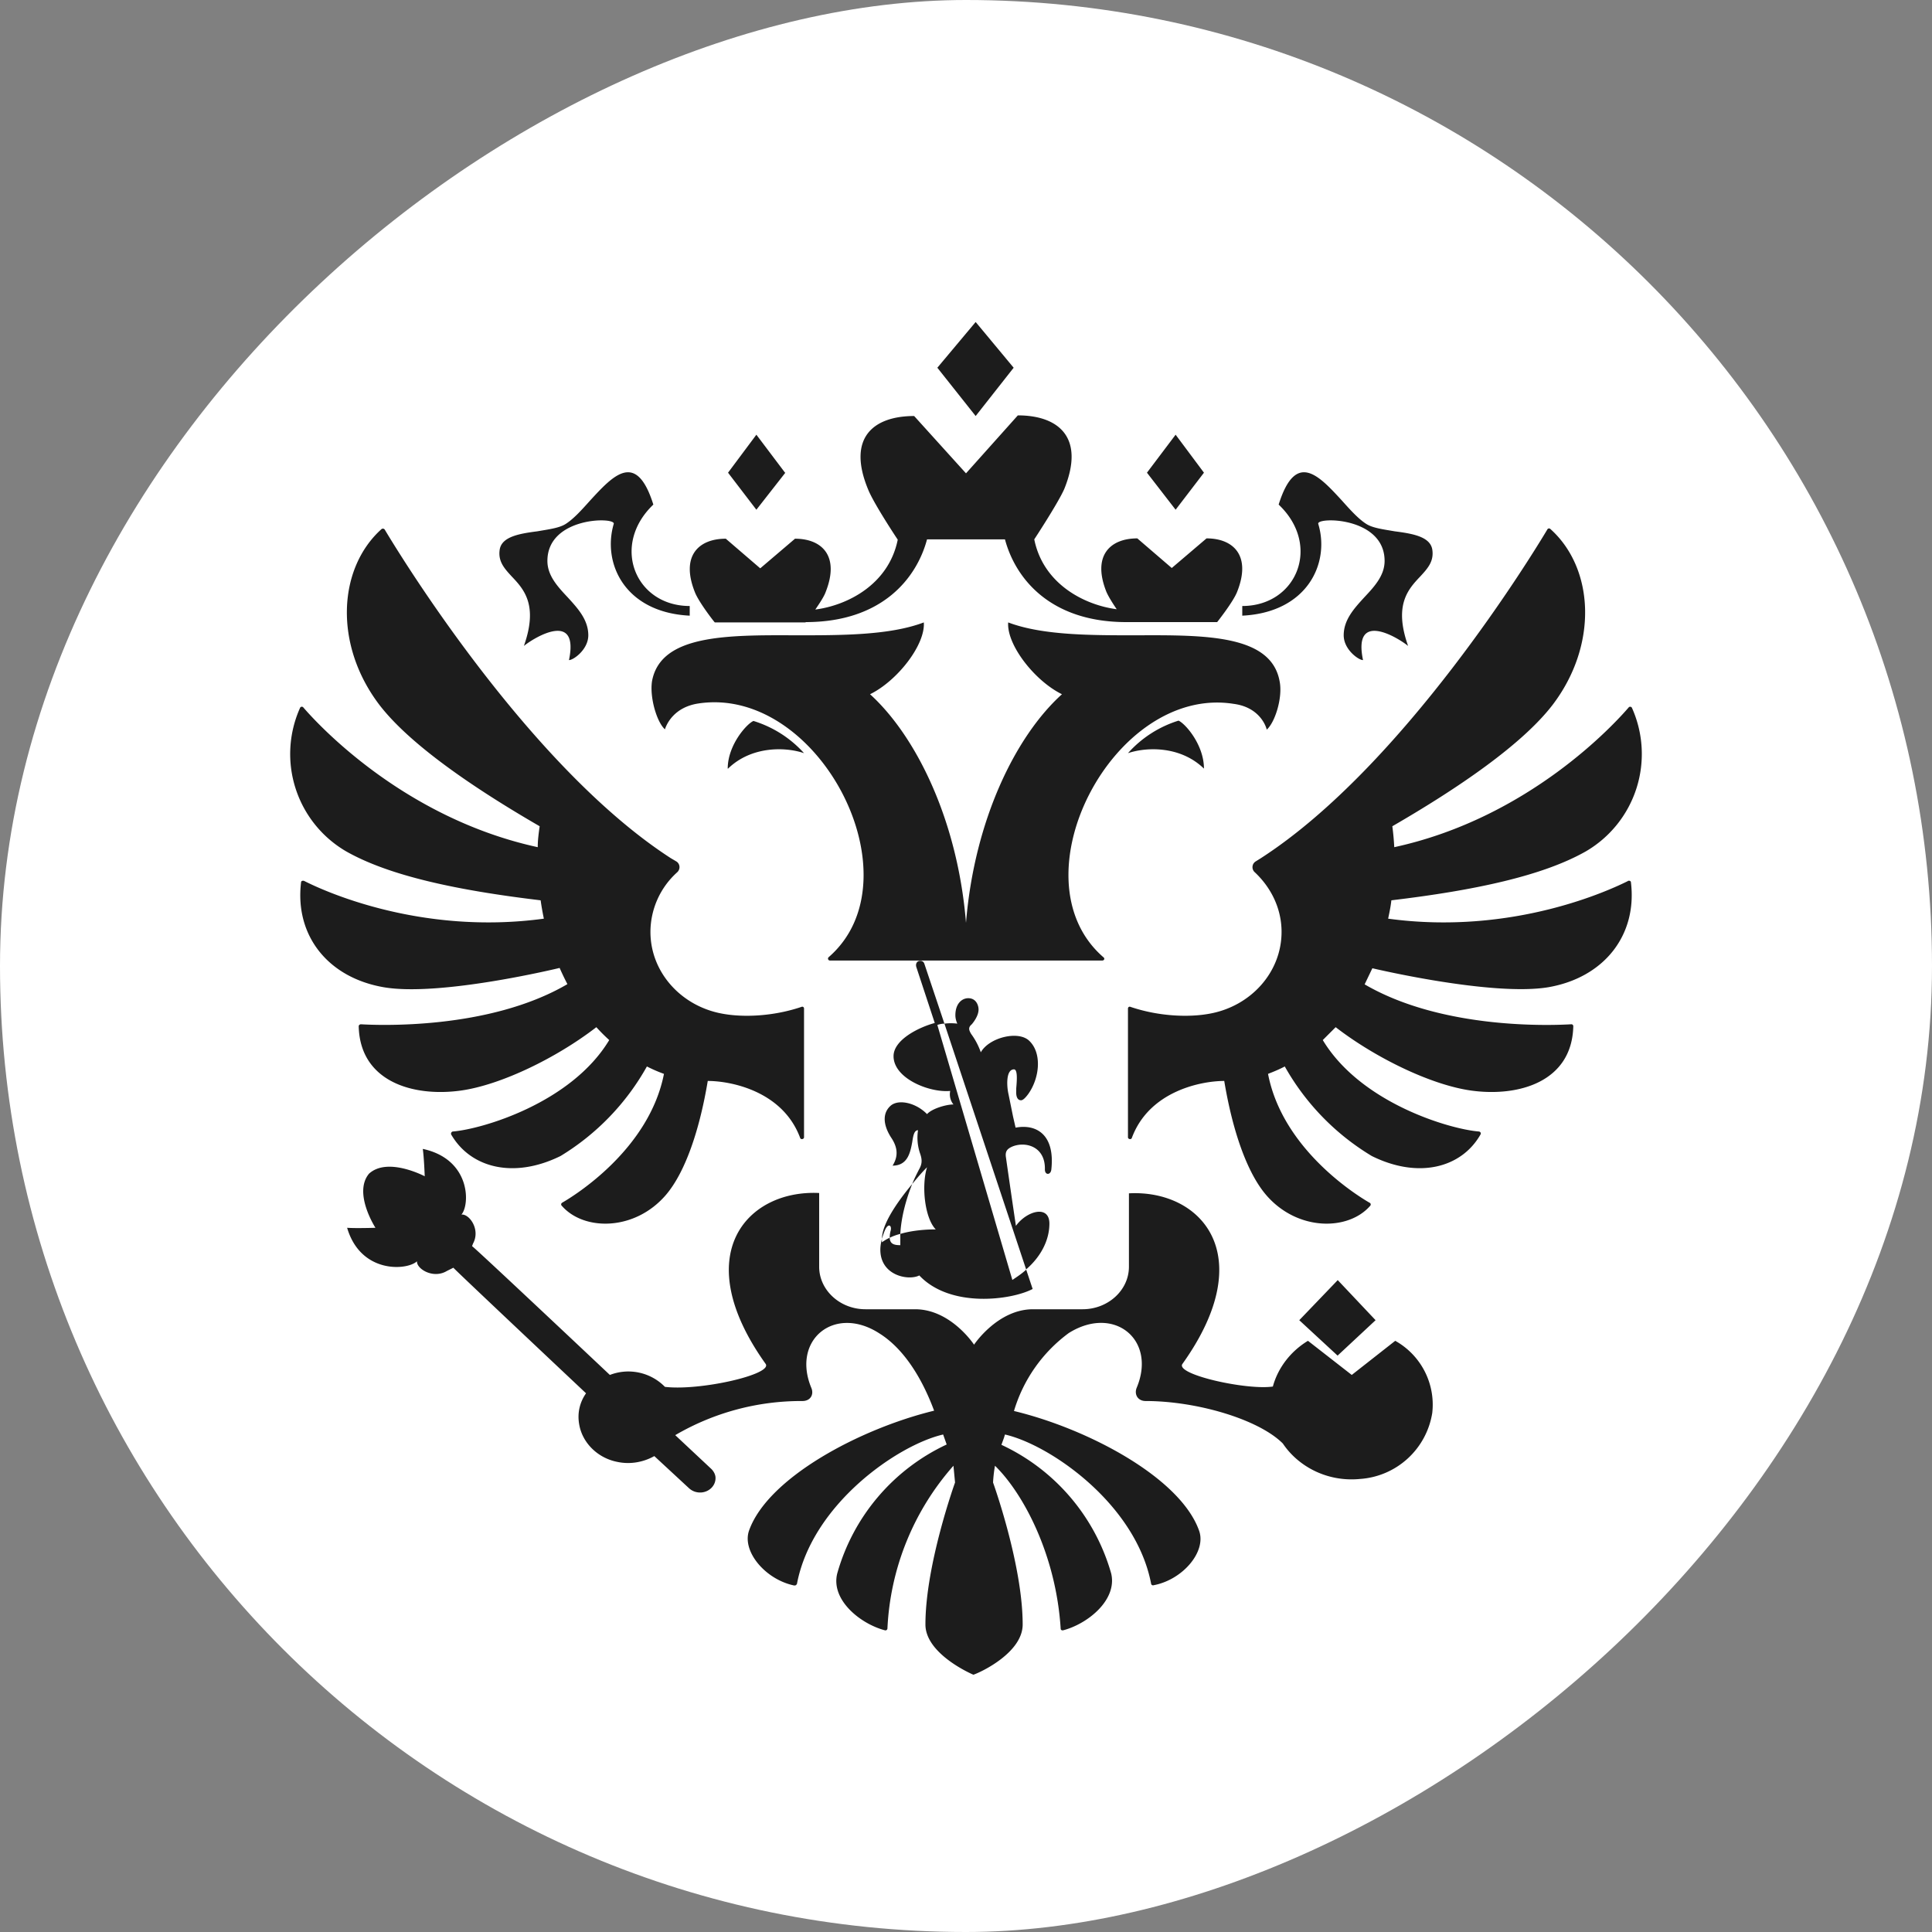
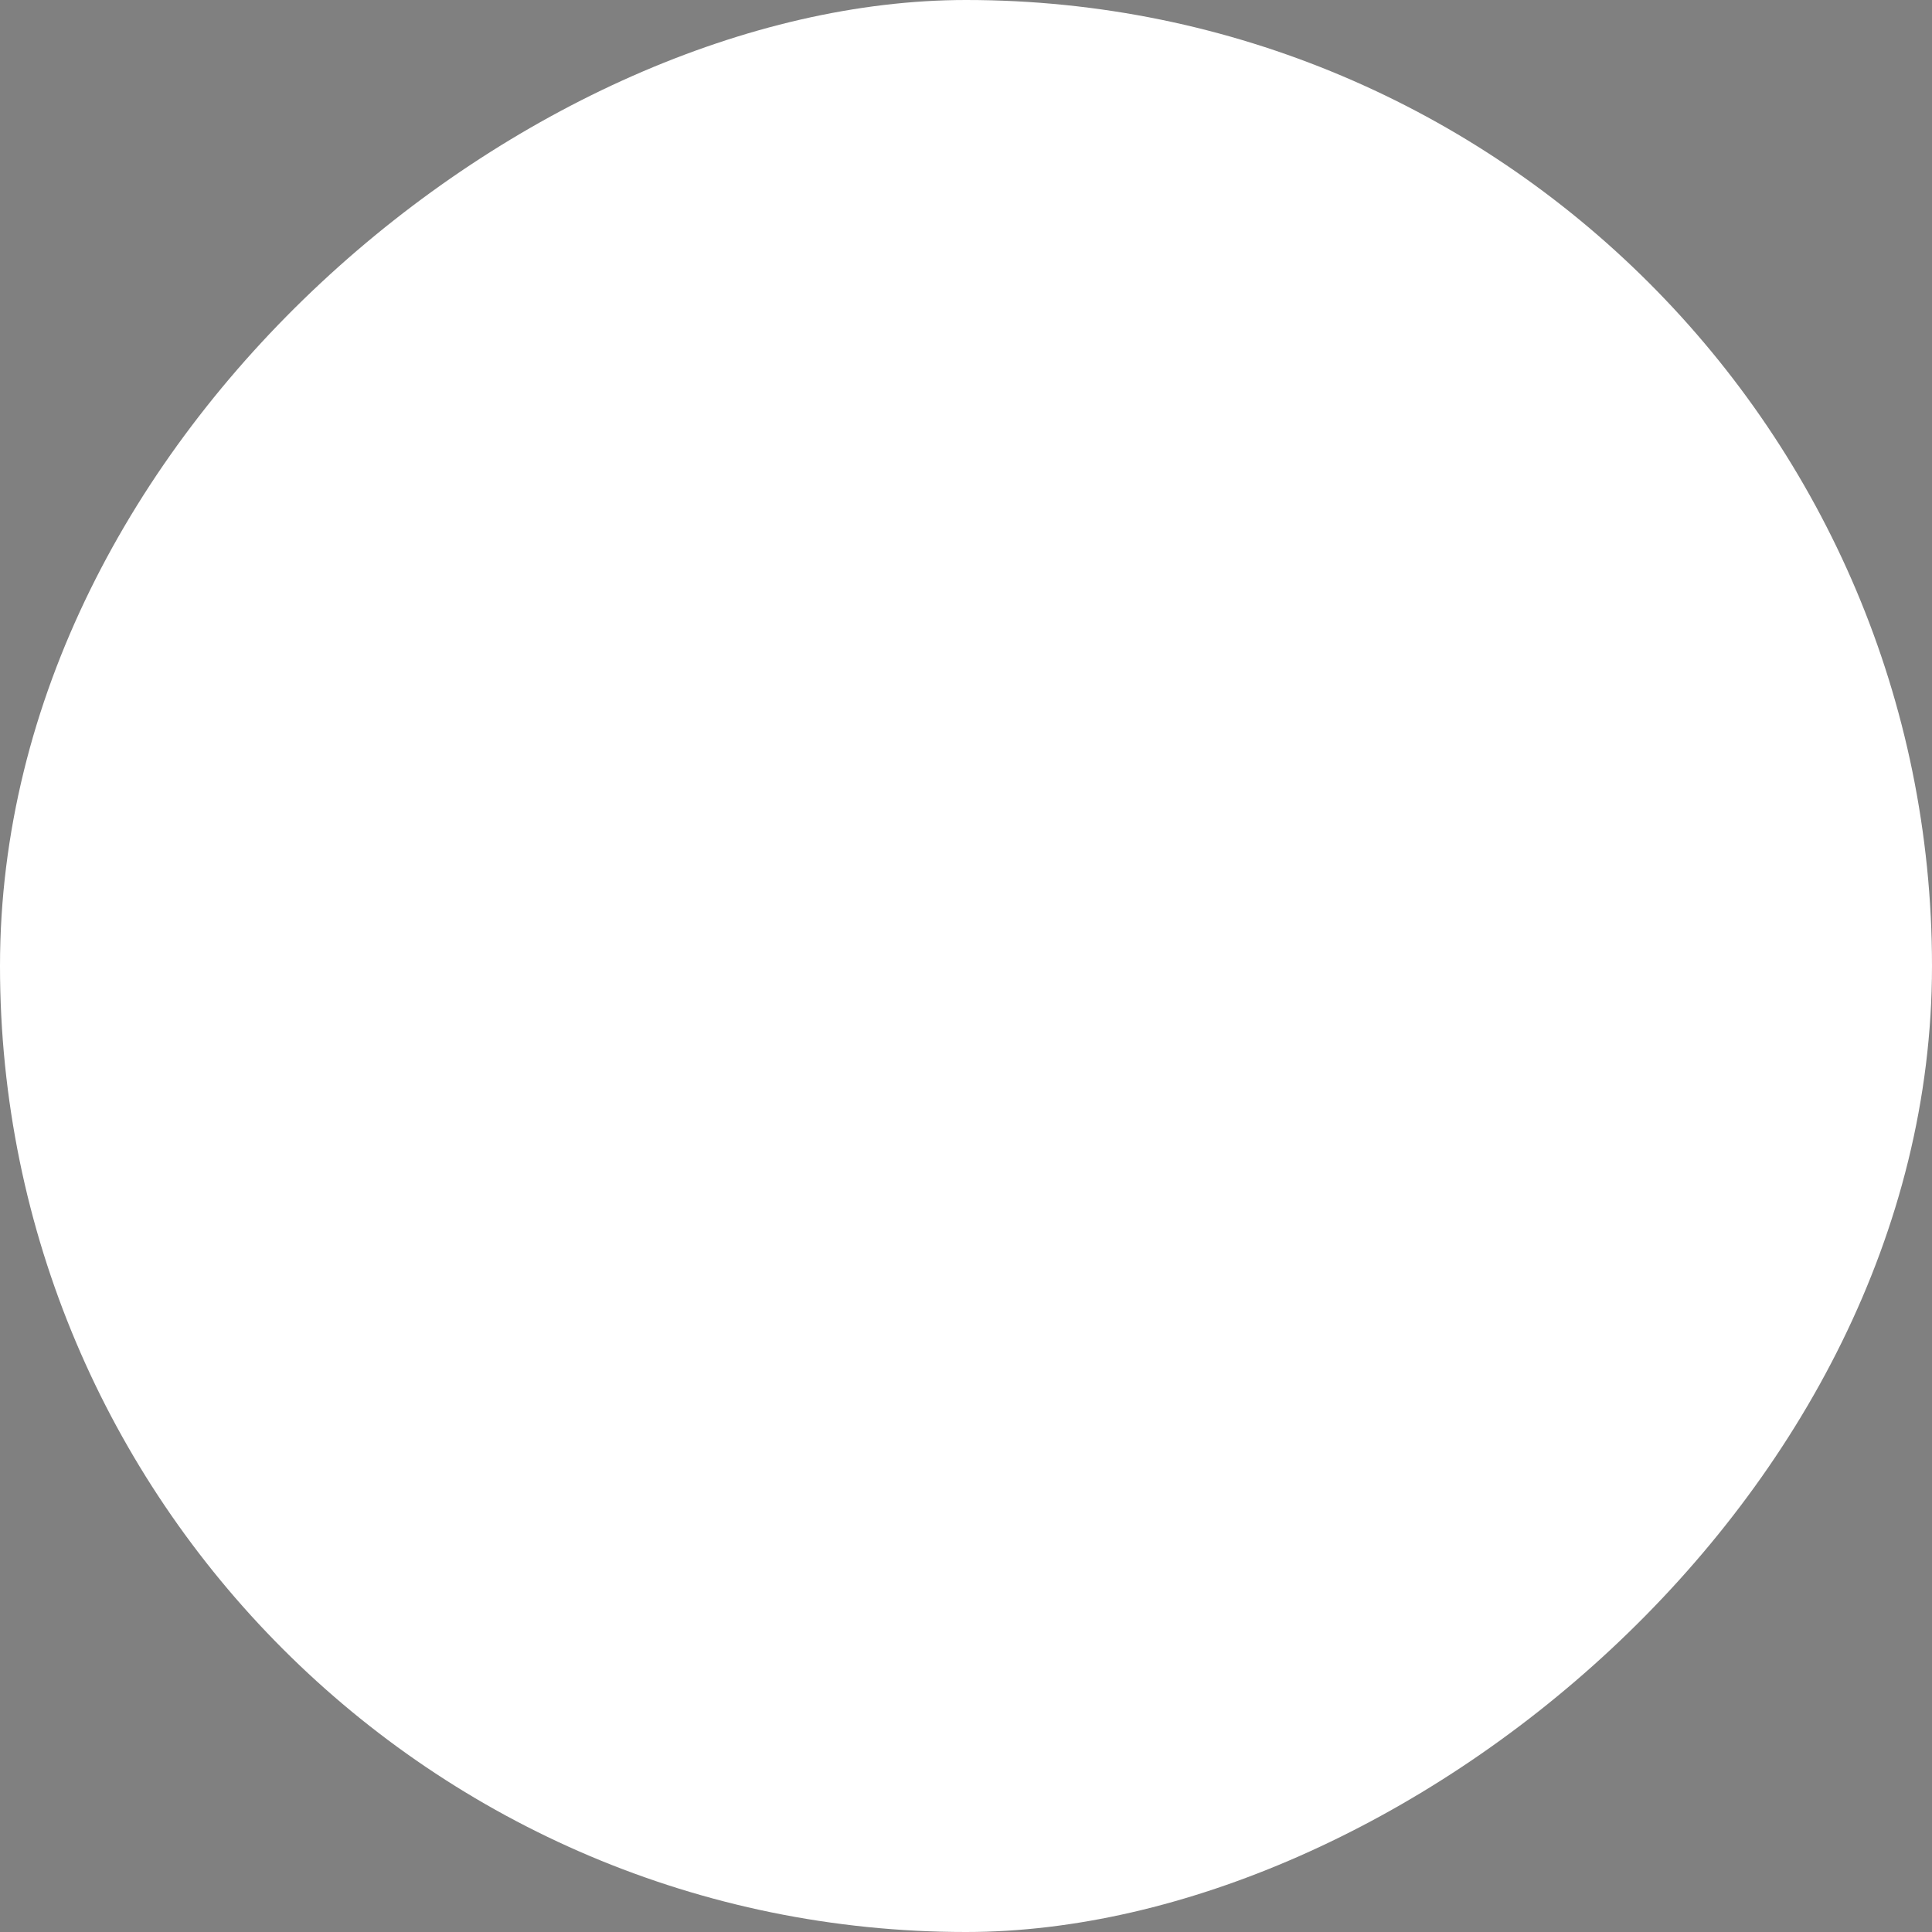
<svg xmlns="http://www.w3.org/2000/svg" fill="none" viewBox="0 0 60 60">
  <rect x="0" y="0" width="60" height="60" fill="#808080" stroke="none" />
  <rect width="60" height="60" x="60" fill="#fff" rx="30" transform="rotate(90 60 0)" />
-   <path fill="#1C1C1C" fill-rule="evenodd" d="m30.3 10 1.18 1.42-1.18 1.5-1.19-1.5L30.3 10ZM17.67 20.5c.32-1.53-1.04-.73-1.4-.44.45-1.27 0-1.76-.38-2.16-.23-.25-.43-.47-.37-.84.07-.4.63-.49 1.17-.56.34-.06.68-.1.88-.23.25-.16.5-.44.76-.73.71-.77 1.43-1.56 1.96.13-1.33 1.27-.56 3.15 1.13 3.15v.3c-2.02-.1-2.72-1.63-2.36-2.85.07-.22-2.06-.23-2.06 1.15 0 .45.31.79.63 1.13.32.35.64.7.64 1.18 0 .44-.46.77-.6.77Zm23.27-4.23c-.07-.22 2.06-.23 2.06 1.15 0 .45-.31.79-.63 1.13-.32.35-.64.7-.64 1.18 0 .44.46.77.6.77-.32-1.53 1.04-.73 1.4-.44-.45-1.27 0-1.76.38-2.16.23-.25.43-.47.37-.84-.07-.4-.63-.49-1.17-.56-.34-.06-.68-.1-.88-.23-.25-.16-.5-.44-.76-.73-.71-.77-1.43-1.56-1.96.13 1.34 1.27.56 3.15-1.13 3.15v.3c2.02-.1 2.73-1.63 2.36-2.85Zm-5.67 3.46c2.17-.01 4.21-.02 4.47 1.43.1.5-.14 1.27-.4 1.5-.04-.17-.27-.7-1.02-.8-3.74-.6-6.87 5.43-4.05 7.87.05.04.02.1-.04.1H25.77a.06.06 0 0 1-.04-.1c2.82-2.44-.3-8.47-4.06-7.88-.74.12-.97.64-1.02.8-.25-.22-.48-.99-.4-1.5.27-1.44 2.31-1.43 4.48-1.42 1.42 0 2.9 0 3.96-.4.05.7-.83 1.82-1.67 2.23 1.43 1.3 2.72 3.91 2.98 7.1.26-3.19 1.54-5.8 2.98-7.1-.84-.41-1.72-1.53-1.67-2.23 1.06.4 2.54.4 3.96.4Zm-6.94 17.04c.07-.18.15-.33.21-.45.1-.17.1-.3.04-.48a1.52 1.52 0 0 1-.07-.74c-.12 0-.15.17-.18.37-.06.32-.14.73-.61.73.2-.32.14-.6-.05-.88-.26-.41-.26-.77 0-.99.25-.2.78-.08 1.12.27.15-.17.59-.3.82-.3a.5.5 0 0 1-.1-.42c-.65.06-1.76-.39-1.76-1.08 0-.51.79-.9 1.28-1.03l-.57-1.73c-.04-.12.03-.2.11-.2h.02c.05 0 .1.03.12.1l.62 1.85c-.08 0-.16.02-.22.04l2.33 7.92c.15-.1.3-.2.43-.32l.2.6c-.64.34-2.55.61-3.52-.42-.33.17-1.21.01-1.21-.8 0-.07.01-.2.05-.33a.6.6 0 0 0 0 .1c.07-.05.15-.1.24-.14.01.19.13.23.33.23v-.35c.34-.1.74-.14 1.1-.14-.34-.35-.45-1.35-.27-1.93-.17.17-.32.35-.46.52Zm-.37 1.55c.03-.56.2-1.13.37-1.55-.55.66-.94 1.29-.94 1.7.03-.1.07-.23.12-.32.1-.17.19-.07.15.07a.86.86 0 0 0-.03.22c.1-.05.21-.09.33-.12Zm3.91 1.1c.44-.38.72-.89.72-1.42 0-.59-.7-.4-1.04.07a376.13 376.13 0 0 1-.31-2.13c-.03-.19.05-.26.17-.32.41-.19 1.06-.03 1.04.7 0 .18.18.18.2 0 .12-1.1-.48-1.42-1.11-1.3l-.08-.35-.14-.69c-.06-.26-.08-.77.17-.77.12 0 .09.36.07.59v.08c-.01.18.04.29.15.29.07 0 .16-.11.22-.19.36-.5.44-1.29.02-1.67-.35-.31-1.24-.08-1.49.37a2.18 2.18 0 0 0-.3-.57c-.07-.12-.1-.2.02-.3.05-.06.21-.26.21-.46 0-.12-.07-.35-.32-.35-.19 0-.4.16-.4.53 0 .08.02.17.06.26a1.64 1.64 0 0 0-.4 0l2.54 7.64Zm3.16-16.03c.6-.2 1.64-.22 2.36.48 0-.74-.58-1.4-.79-1.49a3.5 3.5 0 0 0-1.57 1.01Zm-12.42.48c.72-.7 1.77-.68 2.36-.48a3.5 3.5 0 0 0-1.57-1c-.2.08-.8.74-.8 1.48Zm14.78-9.19-.88-1.18-.89 1.18.89 1.15.88-1.15Zm4.15 25.07L42.72 41l-1.18 1.1-1.19-1.1 1.19-1.24ZM24.38 14.68l-.89-1.18-.88 1.18.88 1.15.9-1.15Zm.64 4.65H22.2c-.01 0-.5-.63-.62-.94-.45-1.13.12-1.66.96-1.66l1.07.92 1.08-.92c.83 0 1.4.53.95 1.66-.05.14-.19.35-.32.54 1-.13 2.28-.78 2.56-2.17 0 0-.74-1.11-.92-1.56-.67-1.62.18-2.28 1.43-2.28L30 14.7l1.61-1.8c1.25 0 2.1.67 1.44 2.29-.2.45-.93 1.56-.93 1.56.28 1.39 1.56 2.04 2.56 2.17-.13-.19-.26-.4-.32-.54-.45-1.13.12-1.66.96-1.66l1.07.92 1.08-.92c.83 0 1.4.53.95 1.66-.12.31-.62.94-.62.94h-2.82c-2.38 0-3.45-1.37-3.77-2.57h-2.42c-.32 1.2-1.39 2.57-3.77 2.57Zm25.54 8.03c-.52.26-3.56 1.7-7.45 1.17.04-.19.08-.38.1-.57 2.6-.31 4.7-.76 6.04-1.52a3.5 3.5 0 0 0 1.43-4.46c-.02-.04-.08-.04-.1-.01-.43.5-3.09 3.43-7.28 4.34a8 8 0 0 0-.06-.65c2.04-1.18 4.02-2.53 4.97-3.76 1.43-1.87 1.3-4.25-.06-5.47a.06.06 0 0 0-.1.02c-.43.72-4.46 7.34-8.89 10.2l-.16.1a.21.21 0 0 0-.03.34c.5.47.83 1.12.83 1.85 0 1.26-.96 2.31-2.23 2.54-.64.12-1.57.09-2.46-.21-.04-.02-.08.01-.08.05v4c0 .06.1.08.12.02.54-1.46 2.16-1.77 2.87-1.77.26 1.56.71 2.85 1.3 3.54.97 1.13 2.55 1.12 3.23.34a.06.06 0 0 0-.02-.1c-.4-.23-2.7-1.66-3.15-4 .18-.07.35-.14.52-.23a7.58 7.58 0 0 0 2.7 2.78c1.45.72 2.79.37 3.38-.67.02-.04 0-.08-.05-.09-.9-.07-3.67-.88-4.85-2.84l.4-.4c1.23.95 2.97 1.8 4.22 1.97 1.46.2 3.12-.27 3.16-2a.06.06 0 0 0-.07-.06c-.52.03-3.96.19-6.41-1.24l.24-.5s3.7.88 5.46.59c1.74-.3 2.77-1.62 2.57-3.26 0-.04-.05-.06-.1-.04Zm-32.94 3.2a7.98 7.98 0 0 1-.24-.5s-3.7.9-5.46.6c-1.74-.3-2.77-1.61-2.57-3.26 0-.04.05-.06.1-.04.51.26 3.55 1.7 7.44 1.17a8.93 8.93 0 0 1-.1-.57c-2.6-.31-4.7-.76-6.04-1.52a3.5 3.5 0 0 1-1.43-4.46.06.06 0 0 1 .1-.01c.43.5 3.1 3.43 7.28 4.34 0-.22.03-.44.06-.65-2.04-1.18-4.02-2.53-4.97-3.76-1.43-1.87-1.3-4.25.06-5.47a.07.07 0 0 1 .1.02c.43.72 4.46 7.34 8.88 10.2l.17.1c.12.07.14.24.03.34a2.5 2.5 0 0 0-.83 1.85c0 1.26.96 2.31 2.23 2.54.64.12 1.57.09 2.46-.21.04-.02.08.01.08.05v4c0 .06-.1.08-.12.02-.54-1.46-2.16-1.77-2.87-1.77-.26 1.56-.71 2.85-1.3 3.54-.97 1.13-2.55 1.12-3.23.34a.06.06 0 0 1 .01-.1c.4-.23 2.7-1.66 3.16-4a4.6 4.6 0 0 1-.53-.23 7.58 7.58 0 0 1-2.68 2.78c-1.46.72-2.8.37-3.4-.67-.01-.04.01-.08.05-.09.9-.07 3.68-.88 4.86-2.84a5.93 5.93 0 0 1-.4-.4c-1.23.95-2.97 1.8-4.22 1.97-1.46.2-3.12-.27-3.16-2 0-.03.03-.06.07-.06.52.03 3.96.18 6.4-1.24ZM41.98 42.7l-1.36-1.06c-.53.32-.93.83-1.09 1.42-.8.12-3.03-.37-2.81-.7 2.43-3.4.57-5.42-1.66-5.3v2.28c0 .73-.65 1.32-1.44 1.32h-1.54c-1.1 0-1.83 1.1-1.83 1.1s-.72-1.1-1.83-1.1h-1.54c-.8 0-1.44-.6-1.44-1.32v-2.29c-2.23-.11-4.09 1.91-1.66 5.31.21.33-2.06.84-3.13.71a1.59 1.59 0 0 0-1.71-.37s-4.2-3.96-4.28-4l.03-.08c.24-.44-.12-.93-.36-.9.27-.31.29-1.72-1.2-2.04.04.28.06.85.06.85s-1.15-.61-1.73-.08c-.5.6.2 1.68.2 1.68s-.6.02-.88 0c.42 1.43 1.86 1.33 2.17 1.04-.02.23.5.56.93.3l.2-.1c.03.05 4.12 3.9 4.12 3.9-.19.27-.28.61-.21.98.1.56.57 1.03 1.18 1.15.42.09.83 0 1.15-.18l1.08 1c.1.09.23.14.38.13.26-.02.46-.23.44-.48-.01-.1-.07-.2-.15-.27l-1.1-1.03a7.75 7.75 0 0 1 3.95-1.06c.25 0 .36-.2.28-.4-.63-1.5.72-2.6 2.11-1.7.61.38 1.23 1.14 1.7 2.4-2.3.56-5.17 2.08-5.75 3.73-.22.65.52 1.52 1.41 1.7l.05-.01.03-.04c.47-2.48 3.14-4.32 4.54-4.64l.11.31a6.3 6.3 0 0 0-3.4 4.01c-.2.82.72 1.56 1.48 1.76.04.01.07-.01.08-.05a8.21 8.21 0 0 1 2.05-5.06l.05.52s-.92 2.55-.92 4.41c0 .87 1.3 1.48 1.49 1.56.24-.08 1.53-.69 1.53-1.56 0-1.86-.92-4.41-.92-4.41.01-.18.03-.35.06-.52.9.88 1.9 2.8 2.04 5.06 0 .04.04.06.08.05.76-.2 1.68-.94 1.49-1.76a6.31 6.31 0 0 0-3.41-4l.08-.22.03-.1c1.4.32 4.07 2.16 4.54 4.64a.06.06 0 0 0 .08.04c.9-.17 1.64-1.04 1.41-1.69-.58-1.65-3.46-3.17-5.75-3.72a4.65 4.65 0 0 1 1.7-2.42c1.4-.88 2.74.2 2.11 1.7-.08.2.03.41.28.41 1.57 0 3.5.56 4.26 1.32.49.73 1.4 1.2 2.4 1.1a2.44 2.44 0 0 0 2.24-2.05 2.27 2.27 0 0 0-1.15-2.24l-1.35 1.06Z" clip-rule="evenodd" />
</svg>